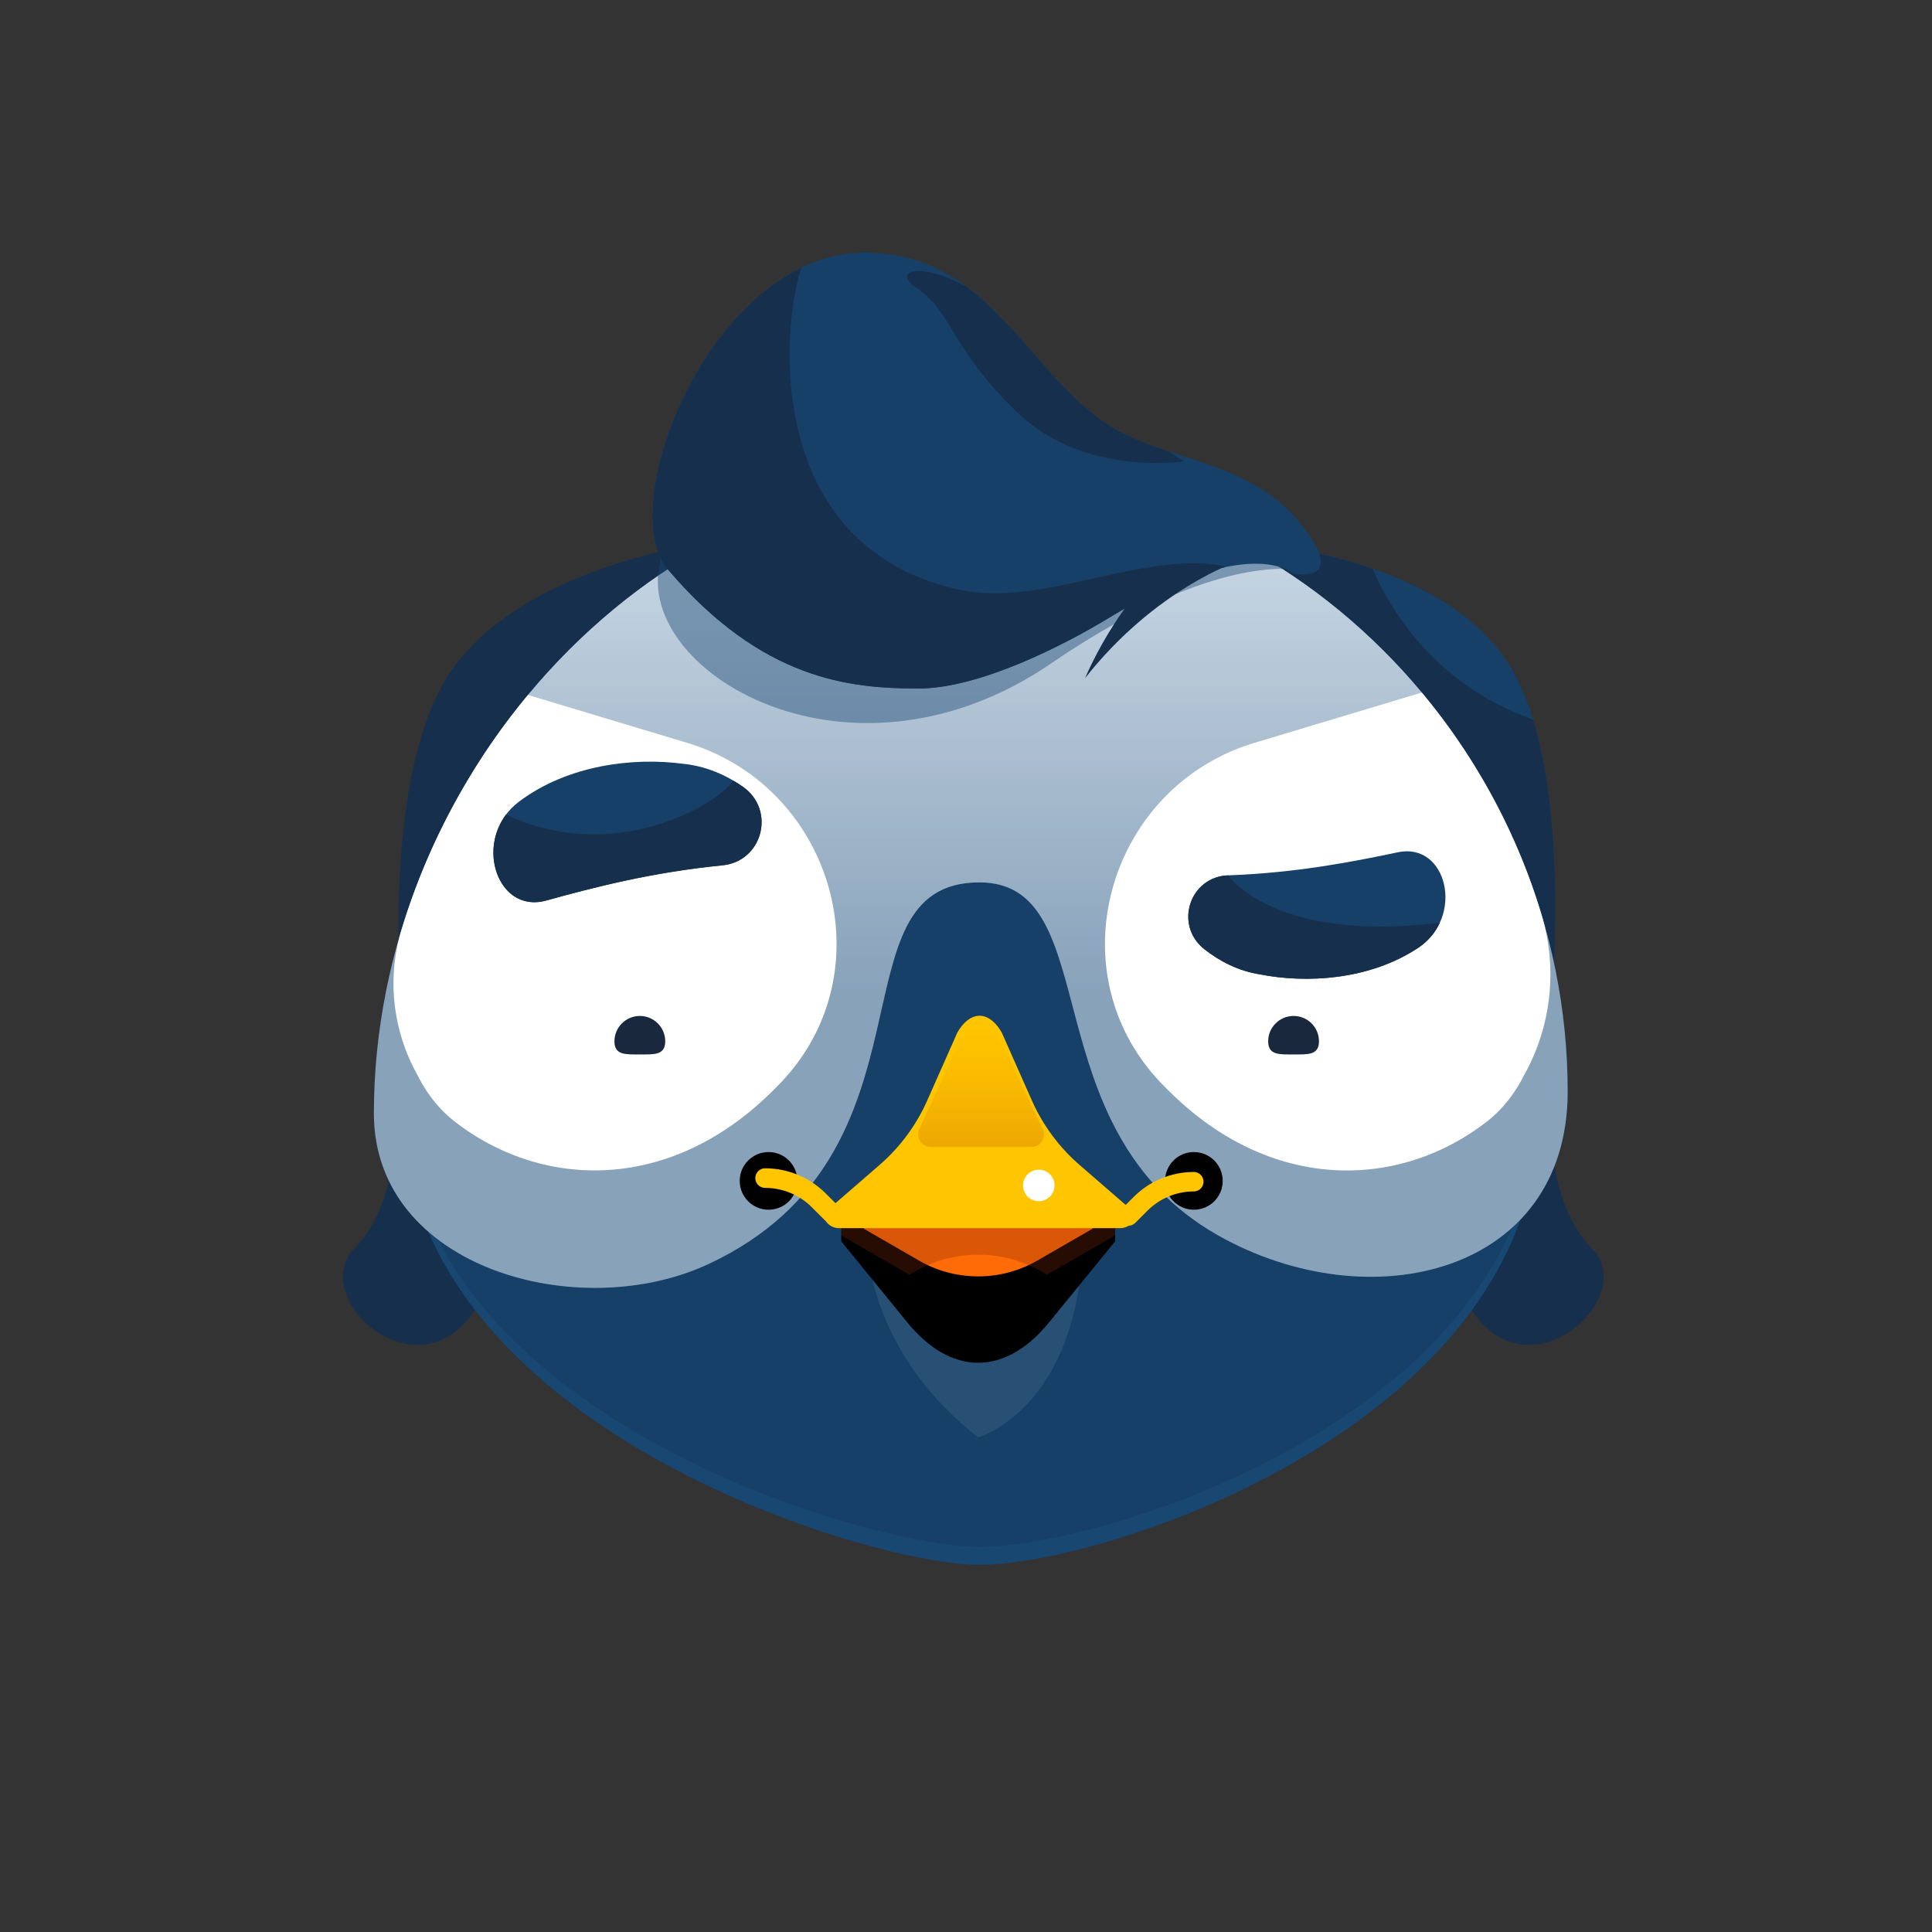
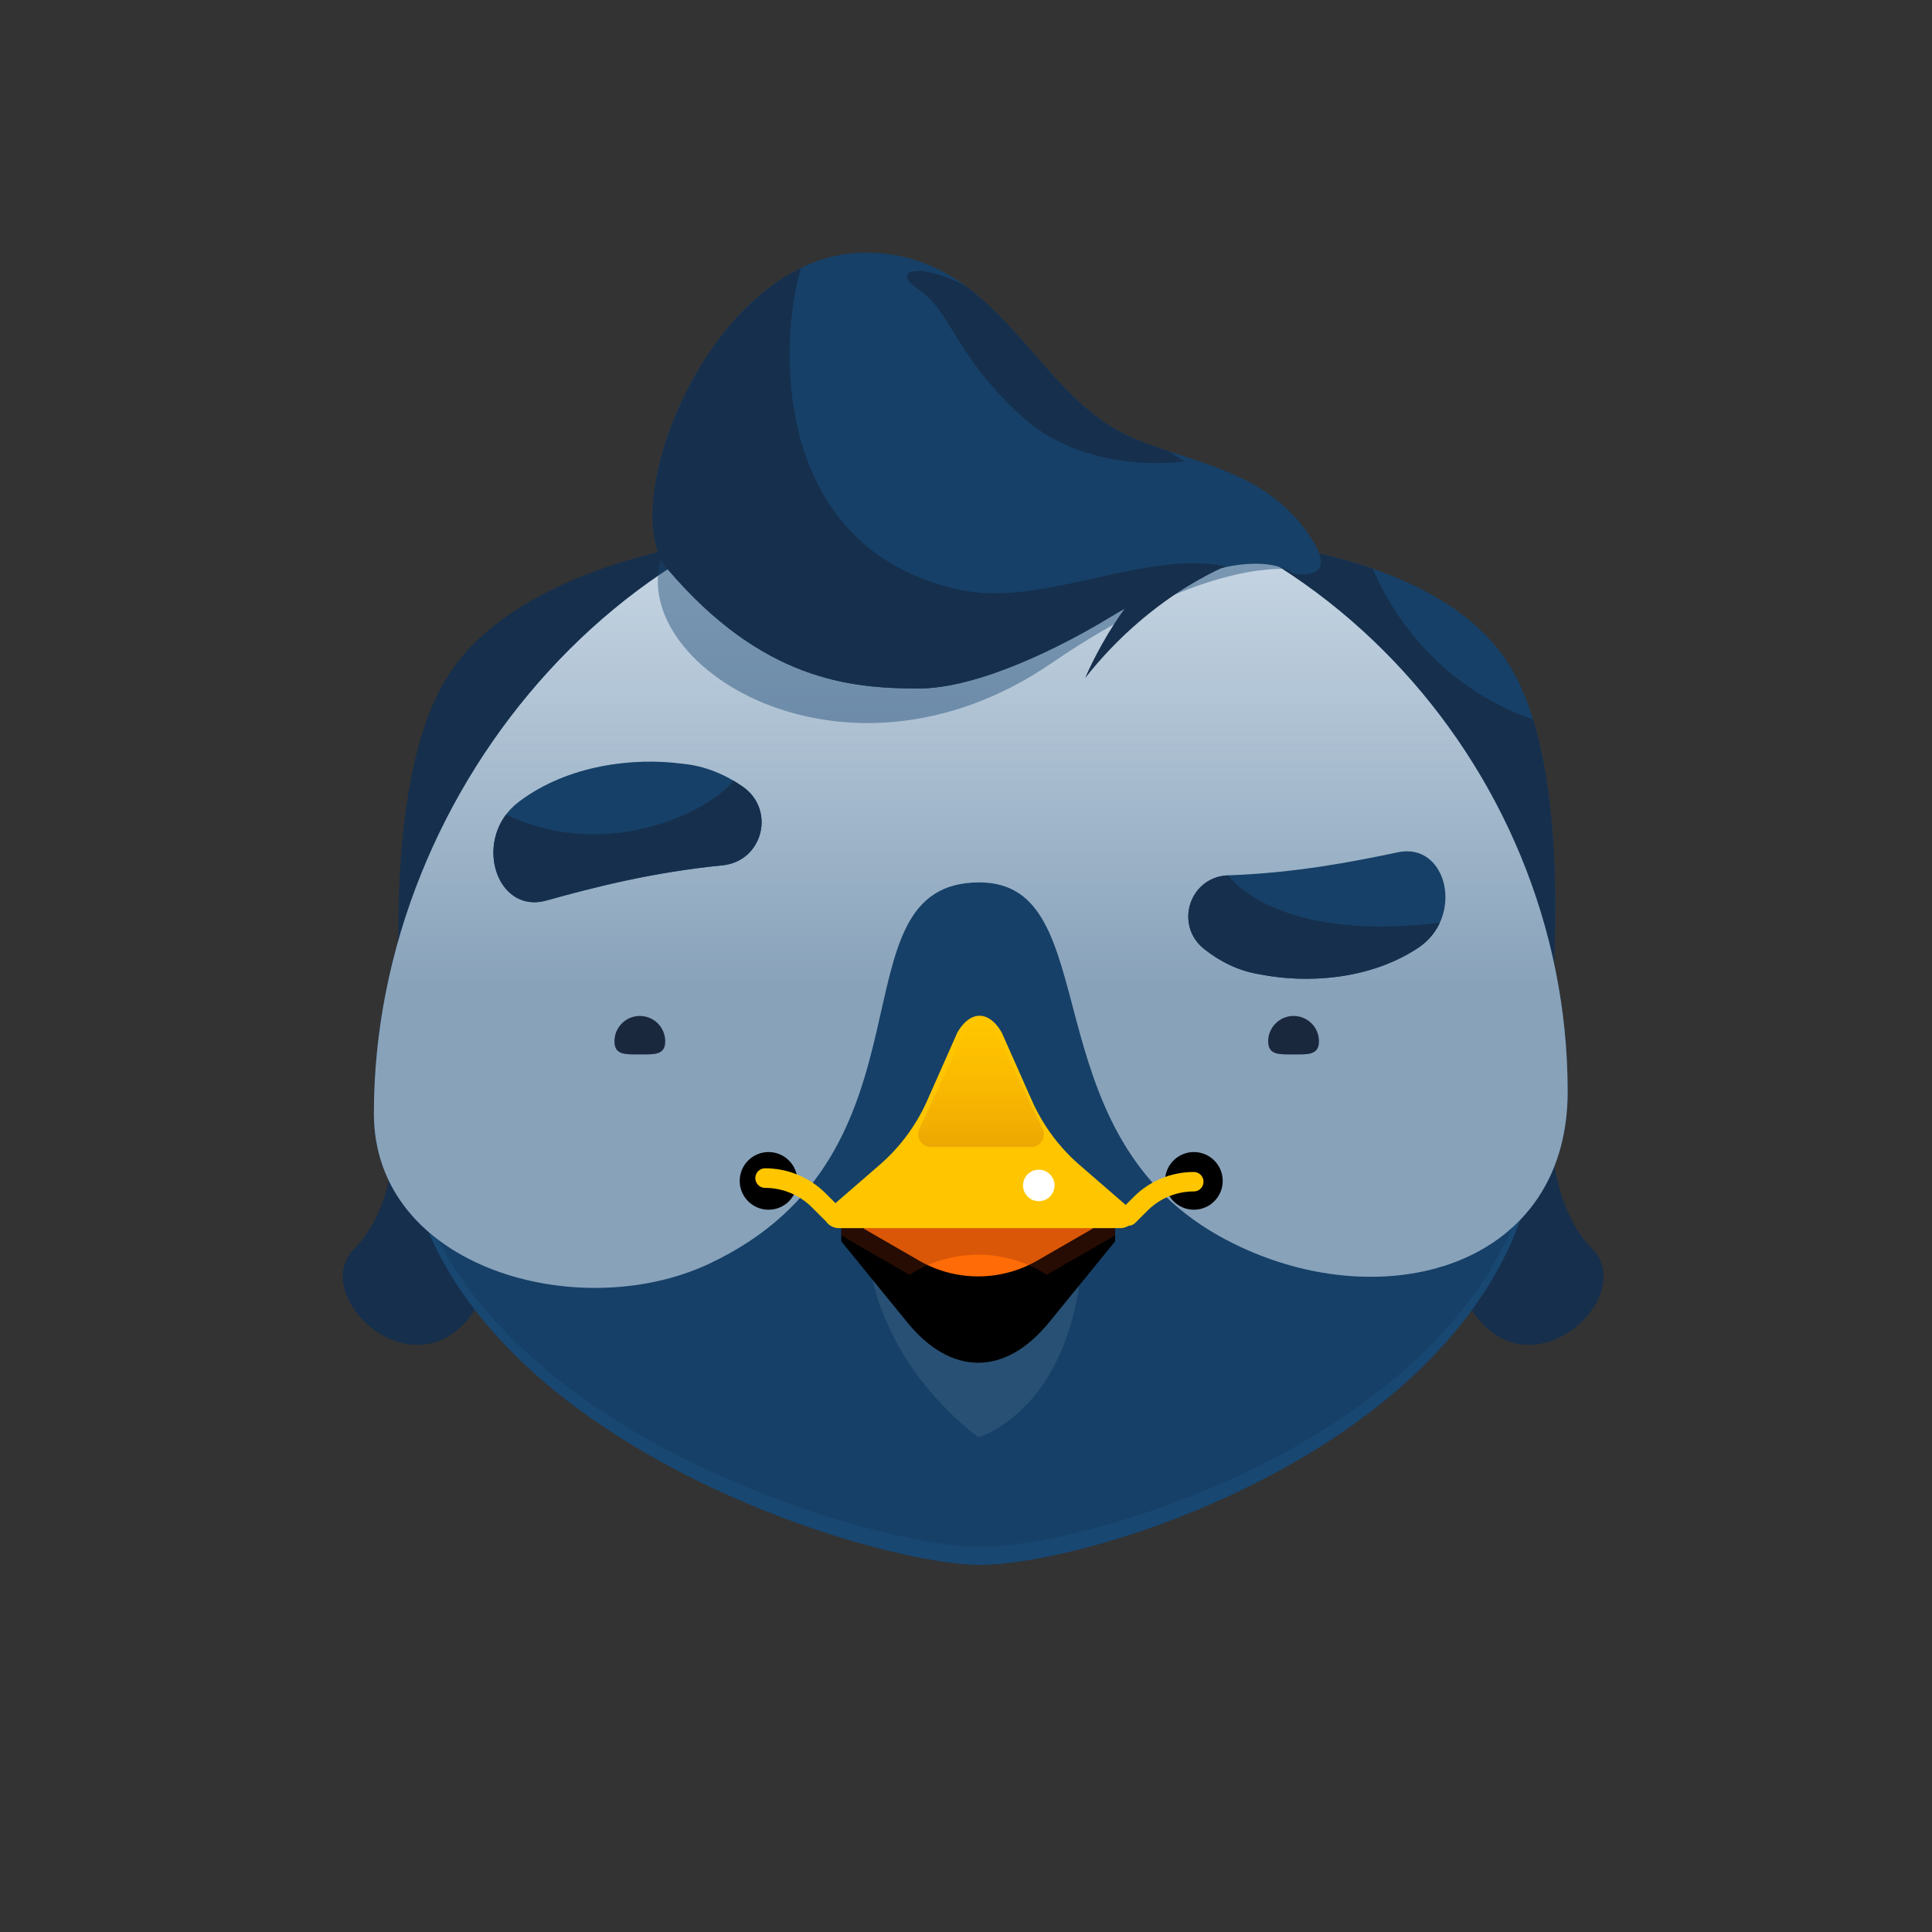
<svg xmlns="http://www.w3.org/2000/svg" viewBox="0 0 400 400">
  <rect x="0" y="0" width="400" height="400" fill="#333333" stroke="none" />
  <path fill="#162F4C" d="M321.01 229.13s-1.22 19.55 8.56 29.33c9.78 9.78-12.22 30.56-24.45 13.44-12.23-17.1 15.89-42.77 15.89-42.77zM81.97 229.13s1.22 19.55-8.56 29.33c-9.78 9.78 12.22 30.56 24.45 13.44 12.23-17.1-15.89-42.77-15.89-42.77zM148.8 111.95s-41.14 4.49-56.1 28.04-9.1 76.48-9.1 76.48l65.2-104.52z" />
  <path fill="#164067" d="M255.22 111.95s42.15 1.93 57.11 25.48 8.09 79.04 8.09 79.04l-65.2-104.52z" />
  <path fill="#162F4C" d="M320.42 216.48s5.08-41.04-3.01-67.51c-21.14-7.4-30.22-24.13-33.22-31.22-14.81-5.12-28.97-5.79-28.97-5.79l65.2 104.52z" />
  <path fill="#164067" d="M318.72 229.72c0 64.95-89.73 94.25-115.91 94.25-23.52 0-119.3-29.3-119.3-94.25s52.65-125.55 117.61-125.55 117.6 60.6 117.6 125.55z" />
  <path fill="#184772" d="M202.8 320.27c-23.41 0-118.42-27.81-119.28-92.14-.01.53-.02 1.06-.02 1.59 0 64.95 95.78 94.25 119.3 94.25 26.18 0 115.91-29.3 115.91-94.25 0-.52-.02-1.04-.02-1.56-.84 64.32-89.83 92.11-115.89 92.11z" />
  <path opacity=".1" fill="#D1DEEA" d="M179.53 257.47s0 22.23 22.99 40.11c0 0 20.43-5.63 21.71-40.11h-44.7z" />
  <path fill="#184772" d="M324.57 225.97c0 37.73-40.88 47.59-72.38 29.8-39.16-22.13-22.86-73.08-49.42-73.08-31.32 0-6.76 56.05-56.13 79.04-26.87 12.51-69.23.8-69.23-31.21 0-68.25 55.33-131.93 123.58-131.93s123.58 59.13 123.58 127.38z" />
  <path fill="#88A2BA" d="M324.57 225.97c0 37.73-40.88 47.59-72.38 29.8-39.16-22.13-22.86-73.08-49.42-73.08-31.32 0-6.76 56.05-56.13 79.04-26.87 12.51-69.23.8-69.23-31.21 0-68.25 55.33-131.93 123.58-131.93s123.58 59.13 123.58 127.38z" />
  <linearGradient id="a" gradientUnits="userSpaceOnUse" x1="200.988" y1="133.365" x2="200.988" y2="301.414" gradientTransform="matrix(1 0 0 -1 0 400)">
    <stop offset=".366" stop-color="#d1deea" stop-opacity="0" />
    <stop offset="1" stop-color="#d1deea" />
  </linearGradient>
  <path fill="url(#a)" d="M324.57 225.97c0 37.73-40.88 47.59-72.38 29.8-39.16-22.13-22.86-73.08-49.42-73.08-31.32 0-6.76 56.05-56.13 79.04-26.87 12.51-69.23.8-69.23-31.21 0-68.25 55.33-131.93 123.58-131.93s123.58 59.13 123.58 127.38z" />
  <path opacity=".43" fill="#184772" d="M266.53 117.74c-18.58-12.44-42.17-19.16-65.42-19.16-26.15 0-43.84.48-63.82 15.86-8.86 22.85 37.25 52.39 80.42 22.86 30.42-20.81 46.77-19.44 48.82-19.56z" />
  <g fill="#FFF">
-     <path d="M319.18 189.46c-5.1-16.99-13.63-32.66-24.78-46.02-.04-.02-.07-.02-.12-.03l-34.55 10.39c-30.02 9.03-41.2 46.53-20.05 69.67.47.52.96 1.03 1.47 1.53 21.64 22.27 48.65 21.31 66.79 7.13 3.24-2.54 5.78-5.87 7.62-9.56a42.63 42.63 0 0 0 3.62-33.11zM142.24 153.79l-32.92-9.91c-11.79 14.19-20.83 30.86-26.23 48.74-3.02 10-1.77 20.81 3.33 29.94 1.84 3.68 4.38 7.02 7.62 9.56 18.14 14.18 45.15 15.13 66.79-7.13.51-.51 1-1.01 1.47-1.53 21.14-23.14 9.96-60.64-20.06-69.67z" />
-   </g>
+     </g>
  <path d="M174.17 250.9v6.1l13.67 16.78c9.08 11.15 20.28 11.15 29.36 0L230.88 257v-6.1h-56.71z" />
  <path fill="#FF6B06" d="M178.84 251.99v2.4l11.42 6.59a24.52 24.52 0 0 0 24.52 0l11.42-6.59v-2.4h-47.36z" />
  <path opacity=".3" fill="#842A0B" d="M174.17 252.91v2.87l13.67 7.89c.16.09.32.17.47.26 4.1-2.62 8.97-4.16 14.21-4.16s10.1 1.54 14.21 4.16c.16-.09.32-.17.47-.26l13.67-7.89v-2.87h-56.7z" />
  <path fill="#FFC600" d="M234.03 250.31l-10.52-9.12c-4.23-3.67-7.6-8.23-9.87-13.34l-6.21-14.01c-1.21-2.16-2.85-3.52-4.59-3.54h-.07c-1.73.02-3.38 1.38-4.59 3.54l-6.21 14.01a38.016 38.016 0 0 1-9.87 13.34l-10.52 9.12a1.77 1.77 0 0 0-.59 2.54c.59.85 1.58 1.42 2.7 1.42h58.24c1.12 0 2.11-.56 2.7-1.42.58-.85.3-2.02-.6-2.54z" />
  <linearGradient id="b" gradientUnits="userSpaceOnUse" x1="203.115" y1="162.535" x2="203.115" y2="189.203" gradientTransform="matrix(1 0 0 -1 0 400)">
    <stop offset="0" stop-color="#ad3a0c" />
    <stop offset=".653" stop-color="#d85803" stop-opacity=".347" />
    <stop offset="1" stop-color="#ea6400" stop-opacity="0" />
  </linearGradient>
  <path opacity=".22" fill="url(#b)" d="M200.09 212.63l-9.76 21.11c-.8 1.74.46 3.73 2.38 3.73h20.81c1.93 0 3.2-2.02 2.36-3.76l-10.16-21.12c-1.12-2.41-4.55-2.38-5.63.04z" />
  <circle cx="159.12" cy="244.49" r="5.97" />
  <circle cx="247.18" cy="244.49" r="5.97" />
  <path fill="none" stroke="#FFC600" stroke-width="4.027" stroke-linecap="round" stroke-miterlimit="10" d="M233.62 251.76l2.54-2.54c2.92-2.92 6.87-4.56 11-4.56" />
  <path fill="none" stroke="#FFC600" stroke-width="4.057" stroke-linecap="round" stroke-miterlimit="10" d="M158.41 243.91c4.15 0 8.14 1.65 11.09 4.59l2.55 2.55" />
  <path fill="#1A283E" d="M273.08 215.6c0 2.9-2.36 2.71-5.26 2.71s-5.26.19-5.26-2.71 2.36-5.26 5.26-5.26c2.91 0 5.26 2.35 5.26 5.26zM137.73 215.6c0 2.9-2.36 2.71-5.26 2.71s-5.26.19-5.26-2.71 2.36-5.26 5.26-5.26 5.26 2.35 5.26 5.26z" />
  <path fill="#162F4C" d="M256.16 116.27s-16.93 5.63-31.5 24.12c0 0 8.82-21.26 22.1-26.49 13.29-5.22 9.4 2.37 9.4 2.37z" />
  <path fill="#164067" d="M267.63 118.71s-8.97-8.44-38.3 9.36c-8.94 5.42-26.48 14.47-39.16 14.47-14.17 0-32.35-1.7-51.93-24.69-11.33-13.29 9.36-65.55 40.86-65.55 26.43 0 34.05 26.39 51.93 36.6 11.19 6.39 28.1 6.81 38.3 19.58s-1.7 10.23-1.7 10.23zM107.46 165.97c-9.82 7.39-4.89 23.39 5.61 20.49 9.5-2.63 21.73-5.84 36.49-7.29 8.37-.82 11.12-11.5 4.22-16.3-3.49-2.43-7.67-4.3-12.51-4.75-9.99-1.32-23.6.17-33.81 7.85zM293.56 196.28c9.78-6.45 6.04-21.97-4.12-19.83-9.2 1.94-21.02 4.27-35.14 4.78-8.01.28-11.25 10.28-4.98 15.26 3.18 2.52 7.04 4.54 11.63 5.26 9.4 1.84 22.44 1.23 32.61-5.47z" />
  <path fill="#162F4C" d="M253.77 117.4c-.4-.17-.87-.31-1.46-.4-16.6-2.55-36.89 8.74-53.63 5.11-39.37-8.55-37.41-51.85-32.82-66.64-23.69 11.5-37.27 51.06-27.62 62.39 19.58 22.99 37.76 24.69 51.93 24.69 12.68 0 30.22-9.05 39.16-14.47 10.66-6.47 18.61-9.47 24.44-10.68z" />
  <circle fill="#FFF" cx="215.07" cy="245.43" r="3.26" />
  <path fill="#162F4C" d="M153.77 162.86c-.62-.43-1.28-.84-1.94-1.24-3.8 5.45-25.24 17.4-47.06 7.02-5.98 7.96-1.06 20.38 8.29 17.8 9.5-2.63 21.73-5.84 36.49-7.29 8.36-.8 11.11-11.48 4.22-16.29zM249.31 196.49c3.18 2.52 7.04 4.54 11.63 5.26 9.41 1.84 22.45 1.24 32.62-5.47 2.13-1.4 3.62-3.24 4.54-5.23-34.42 4.2-43.81-9.82-43.81-9.82-8.01.28-11.25 10.28-4.98 15.26zM199.99 59.29c-9.95-5.32-15.36-3.1-10.18.36 7.33 4.89 7.33 13.04 21.19 26.07 13.85 13.04 34.22 9.78 34.22 9.78s-1.19-.66-3.32-2.08c-3.91-1.29-7.64-2.65-10.88-4.5-12.02-6.89-19.42-21.08-31.03-29.63z" />
</svg>